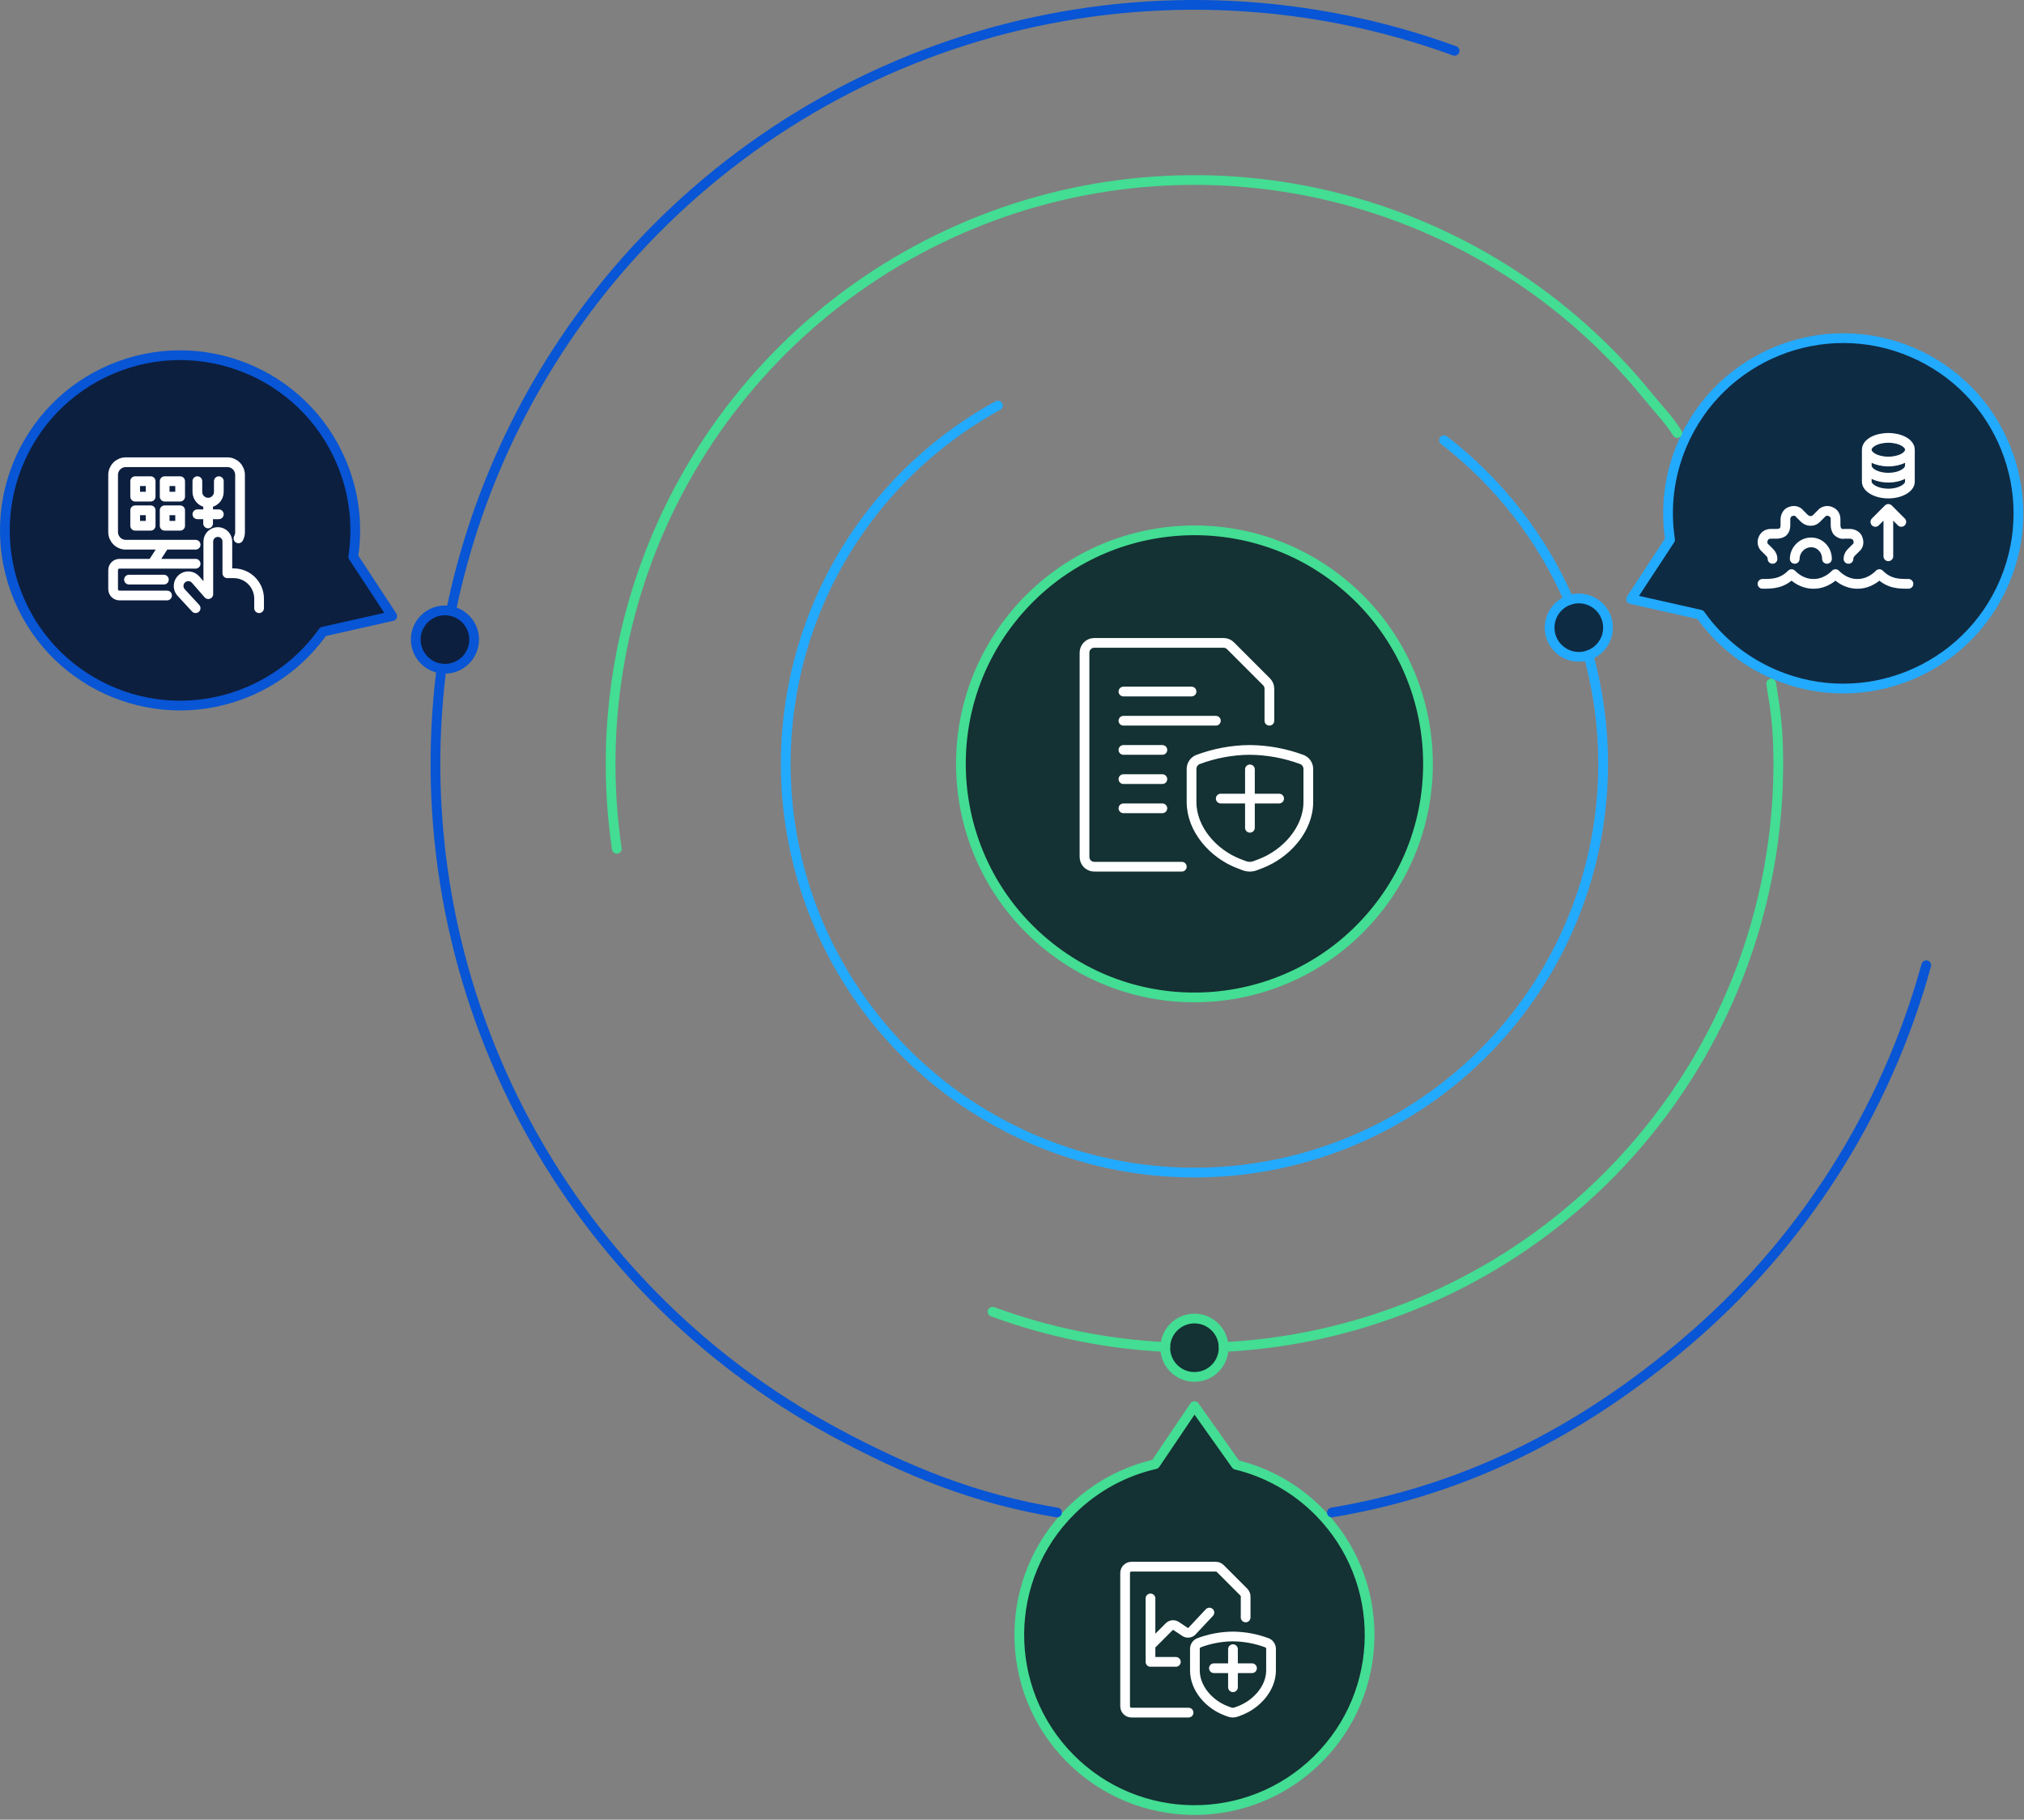
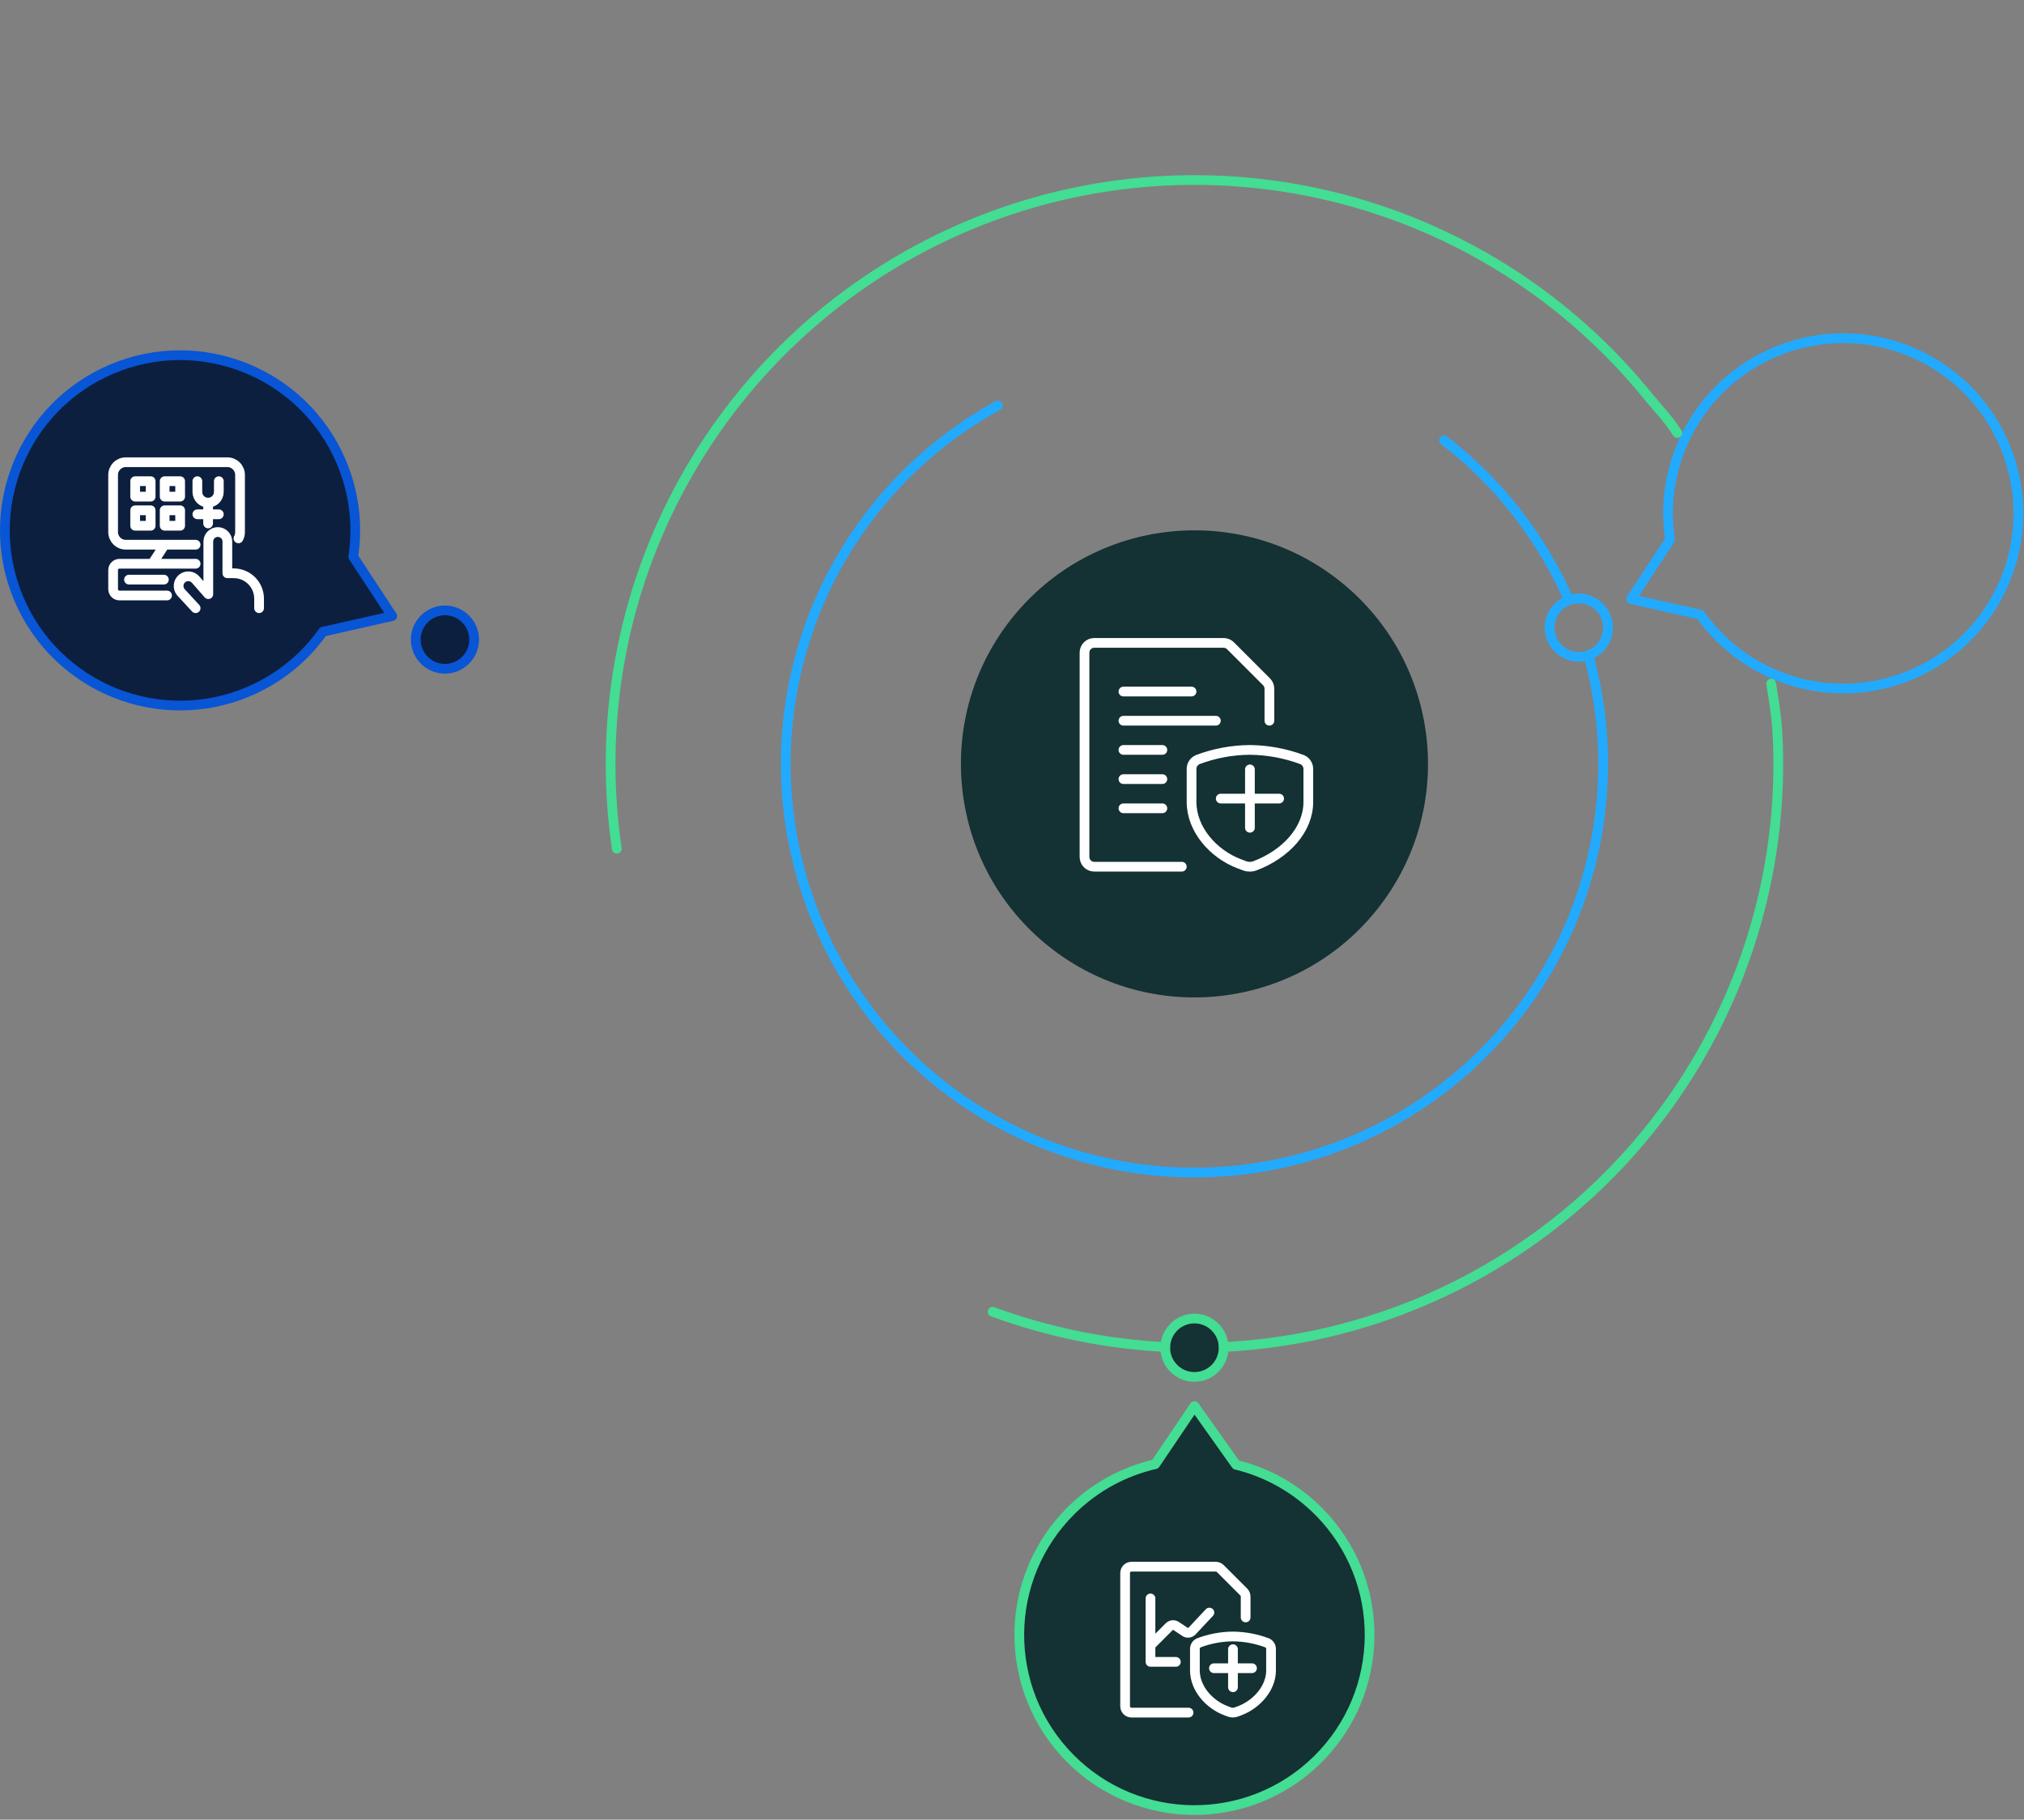
<svg xmlns="http://www.w3.org/2000/svg" width="416" height="374" viewBox="0 0 416 374" fill="none">
  <rect x="0" y="0" width="416" height="374" fill="#808080" stroke="none" />
  <path fill-rule="evenodd" clip-rule="evenodd" d="M208.731 126.147C225.771 105.84 256.047 103.191 276.355 120.231C296.663 137.271 299.311 167.547 282.271 187.855C265.231 208.163 234.955 210.811 214.647 193.771C194.34 176.731 191.691 146.455 208.731 126.147Z" fill="#143133" />
-   <path fill-rule="evenodd" clip-rule="evenodd" d="M392.913 72.371C411.215 80.14 419.754 101.274 411.985 119.576C404.216 137.877 383.082 146.416 364.781 138.647C358.399 135.939 353.205 131.605 349.475 126.333L335.242 123.127L343.253 110.934C342.274 104.55 343 97.824 345.709 91.443C353.477 73.141 374.612 64.603 392.913 72.371ZM329.096 132.857C326.966 135.395 323.182 135.726 320.643 133.596C318.105 131.466 317.774 127.682 319.904 125.143C322.034 122.605 325.818 122.274 328.357 124.404C330.895 126.534 331.226 130.318 329.096 132.857Z" fill="#0E2B44" />
-   <path d="M362.25 120C364.241 120 366.232 120 368.223 118C370.215 120 372.206 120 372.737 120C373.268 120 375.259 120 377.25 118C379.241 120 381.232 120 381.763 120C382.294 120 384.285 120 386.277 118C388.268 120 390.259 120 392.25 120M392.549 92.43C392.549 93.773 390.564 94.861 388.117 94.861C385.669 94.861 383.685 93.773 383.685 92.43M392.549 92.43C392.549 91.088 390.564 90 388.117 90C385.669 90 383.685 91.088 383.685 92.43M392.549 92.43V99.007C392.549 100.294 390.547 101.438 388.117 101.438C385.686 101.438 383.685 100.294 383.685 99.007V92.43M364.312 114.867C364.312 114.425 364.164 113.983 363.723 113.541L362.839 112.658C362.25 112.216 362.103 111.332 362.397 110.743C362.692 110.007 363.281 109.712 364.017 109.712H365.195C365.637 109.712 366.226 109.565 366.521 109.271C366.815 108.976 366.962 108.542 366.962 107.945V106.767C366.962 106.031 367.404 105.295 367.993 105.147C368.73 104.853 369.466 105 369.908 105.589L370.791 106.473C371.086 106.767 371.528 107.062 372.117 107.062C372.706 107.062 373 106.914 373.442 106.473L374.326 105.589C374.767 105 375.651 104.853 376.24 105.147C376.976 105.442 377.271 106.031 377.271 106.767V107.945C377.271 108.387 377.418 108.976 377.713 109.271C378.007 109.565 378.596 109.86 379.038 109.712H380.216C380.952 109.712 381.689 110.154 381.836 110.743C382.131 111.48 381.983 112.216 381.394 112.658L380.511 113.541C380.216 113.836 379.921 114.278 379.921 114.867M368.877 114.867C368.877 113.099 370.349 111.479 372.264 111.479C374.031 111.479 375.504 112.952 375.504 114.867M388.117 104.6V114.333M388.117 104.6L385.45 107.267M388.117 104.6L390.783 107.267M392.549 95.693C392.549 97.064 390.565 98.175 388.117 98.175C385.669 98.175 383.685 97.064 383.685 95.693" stroke="white" stroke-width="2" stroke-linecap="round" stroke-linejoin="round" />
  <path fill-rule="evenodd" clip-rule="evenodd" d="M219.869 361.307C233.83 375.463 256.624 375.621 270.779 361.659C284.935 347.698 285.092 324.904 271.131 310.749C266.263 305.813 260.321 302.579 254.046 301.052L245.5 289L237.438 300.937C231.142 302.377 225.156 305.529 220.221 310.397C206.065 324.358 205.907 347.152 219.869 361.307ZM250.096 280.857C247.966 283.395 244.182 283.726 241.643 281.596C239.105 279.466 238.774 275.682 240.904 273.143C243.034 270.605 246.818 270.274 249.357 272.404C251.895 274.534 252.226 278.318 250.096 280.857Z" fill="#143133" />
  <path d="M244.292 351.996H232.554C231.834 351.996 231.25 351.412 231.25 350.692V323.304C231.25 322.584 231.834 322 232.554 322H249.887C250.235 322.001 250.569 322.142 250.813 322.391L255.638 327.217C255.883 327.461 256.02 327.793 256.021 328.139V332.434M236.467 338.188L240.315 334.335C240.695 333.956 241.29 333.897 241.737 334.194L243.554 335.406C244.012 335.711 244.623 335.64 245 335.239L248.571 331.429M236.463 328.525V341.567H241.68M253.417 338.958V346.784M257.33 342.871H249.505M254.115 351.866L254.838 351.592C258.268 350.288 261.242 346.996 261.242 343.326V338.901C261.243 338.359 260.921 337.868 260.423 337.652C258.172 336.81 255.792 336.369 253.389 336.347C251.004 336.368 248.642 336.809 246.411 337.652C245.914 337.868 245.592 338.359 245.592 338.901V343.326C245.592 346.996 248.511 350.285 251.941 351.592L252.662 351.866C253.13 352.045 253.647 352.045 254.115 351.866Z" stroke="white" stroke-width="2" stroke-linecap="round" stroke-linejoin="round" />
  <path fill-rule="evenodd" clip-rule="evenodd" d="M96.049 135.31C93.919 137.848 90.135 138.179 87.597 136.049C85.058 133.919 84.727 130.135 86.857 127.596C88.987 125.058 92.772 124.727 95.31 126.857C97.848 128.987 98.18 132.771 96.049 135.31ZM22.943 75.871C4.641 83.64 -3.897 104.774 3.871 123.076C11.64 141.377 32.774 149.916 51.076 142.147C57.457 139.439 62.651 135.105 66.382 129.833L80.614 126.627L72.603 114.434C73.582 108.05 72.856 101.324 70.147 94.943C62.379 76.641 41.245 68.103 22.943 75.871Z" fill="#0D1F3F" />
-   <path fill-rule="evenodd" clip-rule="evenodd" d="M208.731 126.147C225.771 105.84 256.047 103.191 276.355 120.231C296.663 137.271 299.311 167.547 282.271 187.855C265.231 208.163 234.955 210.811 214.647 193.771C194.34 176.731 191.691 146.455 208.731 126.147Z" stroke="#43DD93" stroke-width="2" stroke-linecap="round" stroke-linejoin="round" />
  <path d="M326.477 134.666C331.254 151.986 330.352 170.386 323.898 187.161C317.403 204.045 305.629 218.381 290.33 228.036C275.032 237.691 257.024 242.149 238.988 240.747C220.952 239.344 203.85 232.156 190.228 220.252C176.605 208.349 167.189 192.365 163.382 174.679C159.574 156.994 161.578 138.552 169.095 122.096C176.611 105.641 189.24 92.053 205.101 83.352M322.467 123.353C316.835 110.47 308.031 99.145 296.798 90.482" stroke="#22AAFF" stroke-width="2" stroke-linecap="round" stroke-linejoin="round" />
  <path fill-rule="evenodd" clip-rule="evenodd" d="M392.913 72.371C411.215 80.14 419.754 101.274 411.985 119.576C404.216 137.877 383.082 146.416 364.781 138.647C358.399 135.939 353.205 131.605 349.475 126.333L335.242 123.127L343.253 110.934C342.274 104.55 343 97.824 345.709 91.443C353.477 73.141 374.612 64.603 392.913 72.371ZM329.096 132.857C326.966 135.395 323.182 135.726 320.643 133.596C318.105 131.466 317.774 127.682 319.904 125.143C322.034 122.605 325.818 122.274 328.357 124.404C330.895 126.534 331.226 130.318 329.096 132.857Z" stroke="#22AAFF" stroke-width="2" stroke-linecap="round" stroke-linejoin="round" />
  <path d="M344.75 89C342.538 85.629 341.228 84.525 338.669 81.373C322.101 60.961 299.287 46.555 273.735 40.369C248.184 34.183 221.307 36.56 197.237 47.133C173.167 57.707 153.236 75.892 140.506 98.895C127.776 121.897 122.952 148.444 126.776 174.454M364.038 140.5C364.819 145.454 365.291 148.295 365.445 153.35C366.244 179.628 358.392 205.442 343.095 226.823C327.798 248.204 305.903 263.971 280.774 271.699C271.206 274.641 261.372 276.356 251.499 276.85M239.502 276.85C227.45 276.247 215.479 273.826 204.006 269.598" stroke="#43DD93" stroke-width="2" stroke-linecap="round" stroke-linejoin="round" />
  <path fill-rule="evenodd" clip-rule="evenodd" d="M219.869 361.307C233.83 375.463 256.624 375.621 270.779 361.659C284.935 347.698 285.092 324.904 271.131 310.749C266.263 305.813 260.321 302.579 254.046 301.052L245.5 289L237.438 300.937C231.142 302.377 225.156 305.529 220.221 310.397C206.065 324.358 205.907 347.152 219.869 361.307ZM250.096 280.857C247.966 283.395 244.182 283.726 241.643 281.596C239.105 279.466 238.774 275.682 240.904 273.143C243.034 270.605 246.818 270.274 249.357 272.404C251.895 274.534 252.226 278.318 250.096 280.857Z" stroke="#43DD93" stroke-width="2" stroke-linecap="round" stroke-linejoin="round" />
-   <path d="M298.973 10.451C269.481 -0.31 237.428 -1.923 207.005 5.824C176.581 13.571 149.203 30.318 128.449 53.873C110.445 74.309 98.153 99.045 92.697 125.582M90.735 137.411C90.716 137.559 90.698 137.708 90.679 137.856C86.827 169.013 92.464 200.608 106.855 228.509C121.246 256.411 143.721 279.321 171.341 294.246C186.54 302.458 200.399 308.042 217.25 310.862M395.909 198.392C387.578 228.661 370.309 255.713 346.359 276.01C324.872 294.22 301.412 306.234 273.75 310.862" stroke="#0855D5" stroke-width="2" stroke-linecap="round" stroke-linejoin="round" />
  <path fill-rule="evenodd" clip-rule="evenodd" d="M96.049 135.31C93.919 137.848 90.135 138.179 87.597 136.049C85.058 133.919 84.727 130.135 86.857 127.596C88.987 125.058 92.772 124.727 95.31 126.857C97.848 128.987 98.18 132.771 96.049 135.31ZM22.943 75.871C4.641 83.64 -3.897 104.774 3.871 123.076C11.64 141.377 32.774 149.916 51.076 142.147C57.457 139.439 62.651 135.105 66.382 129.833L80.614 126.627L72.603 114.434C73.582 108.05 72.856 101.324 70.147 94.943C62.379 76.641 41.245 68.103 22.943 75.871Z" stroke="#0855D5" stroke-width="2" stroke-linecap="round" stroke-linejoin="round" />
-   <path d="M230.903 148.133H249.903M230.903 154.133H238.903M230.903 142.133H244.903M230.903 160.133H238.903M230.903 166.133H238.903M242.903 178.133H224.903C223.799 178.133 222.903 177.238 222.903 176.133V134.133C222.903 133.028 223.799 132.133 224.903 132.133H251.489C252.02 132.133 252.528 132.344 252.903 132.719L260.317 140.133C260.692 140.508 260.903 141.017 260.903 141.547V148.133M256.903 158.133V170.133M262.903 164.133H250.903M257.973 177.933L259.079 177.513C264.339 175.513 268.903 170.465 268.903 164.837V158.045C268.904 157.213 268.41 156.461 267.647 156.129C264.195 154.839 260.544 154.162 256.859 154.129C253.203 154.16 249.58 154.837 246.159 156.129C245.396 156.461 244.903 157.213 244.903 158.045V164.831C244.903 170.459 249.379 175.503 254.639 177.507L255.745 177.927C256.462 178.203 257.255 178.205 257.973 177.933Z" stroke="white" stroke-width="2" stroke-linecap="round" stroke-linejoin="round" />
+   <path d="M230.903 148.133H249.903M230.903 154.133H238.903M230.903 142.133H244.903M230.903 160.133H238.903M230.903 166.133H238.903M242.903 178.133H224.903C223.799 178.133 222.903 177.238 222.903 176.133V134.133C222.903 133.028 223.799 132.133 224.903 132.133H251.489C252.02 132.133 252.528 132.344 252.903 132.719L260.317 140.133C260.692 140.508 260.903 141.017 260.903 141.547V148.133M256.903 158.133V170.133M262.903 164.133H250.903M257.973 177.933C264.339 175.513 268.903 170.465 268.903 164.837V158.045C268.904 157.213 268.41 156.461 267.647 156.129C264.195 154.839 260.544 154.162 256.859 154.129C253.203 154.16 249.58 154.837 246.159 156.129C245.396 156.461 244.903 157.213 244.903 158.045V164.831C244.903 170.459 249.379 175.503 254.639 177.507L255.745 177.927C256.462 178.203 257.255 178.205 257.973 177.933Z" stroke="white" stroke-width="2" stroke-linecap="round" stroke-linejoin="round" />
  <path d="M34.337 122.391H24.554C23.834 122.391 23.25 121.807 23.25 121.087V117.174C23.25 116.454 23.834 115.87 24.554 115.87H40.206M26.511 119.13H33.685M40.207 125L37.194 121.739C36.848 121.34 36.675 120.819 36.713 120.292C36.751 119.765 36.996 119.274 37.396 118.928C37.795 118.582 38.316 118.409 38.843 118.447C39.37 118.485 39.861 118.731 40.207 119.13L42.815 122.117V111.304C42.815 110.785 43.022 110.288 43.388 109.921C43.755 109.554 44.253 109.348 44.772 109.348C45.291 109.348 45.788 109.554 46.155 109.921C46.522 110.288 46.728 110.785 46.728 111.304V117.826H48.033C49.416 117.826 50.744 118.376 51.722 119.354C52.7 120.333 53.25 121.66 53.25 123.043V125M40.206 111.957H25.859C25.167 111.957 24.503 111.682 24.014 111.192C23.525 110.703 23.25 110.04 23.25 109.348V97.609C23.25 96.917 23.525 96.253 24.014 95.764C24.503 95.275 25.167 95 25.859 95H46.728C47.42 95 48.084 95.275 48.573 95.764C49.062 96.253 49.337 96.917 49.337 97.609V109.348C49.344 109.804 49.232 110.253 49.011 110.652M33.838 111.957L31.301 115.87M40.565 98.897V101.104C40.565 101.393 40.622 101.68 40.733 101.948C40.844 102.216 41.006 102.459 41.211 102.664C41.416 102.869 41.659 103.032 41.927 103.143C42.195 103.253 42.482 103.311 42.772 103.311M42.772 103.311C43.062 103.311 43.349 103.253 43.616 103.143C43.884 103.032 44.127 102.869 44.332 102.664C44.537 102.459 44.7 102.216 44.811 101.948C44.922 101.68 44.979 101.393 44.979 101.104V98.897M42.772 103.311V107.586M40.565 105.703H44.979M30.963 98.897H27.783V102.076H30.963V98.897ZM30.963 104.881H27.783V108.06H30.963V104.881ZM37.025 98.897H33.845V102.076H37.025V98.897ZM37.025 104.881H33.845V108.06H37.025V104.881Z" stroke="white" stroke-width="2" stroke-linecap="round" stroke-linejoin="round" />
</svg>